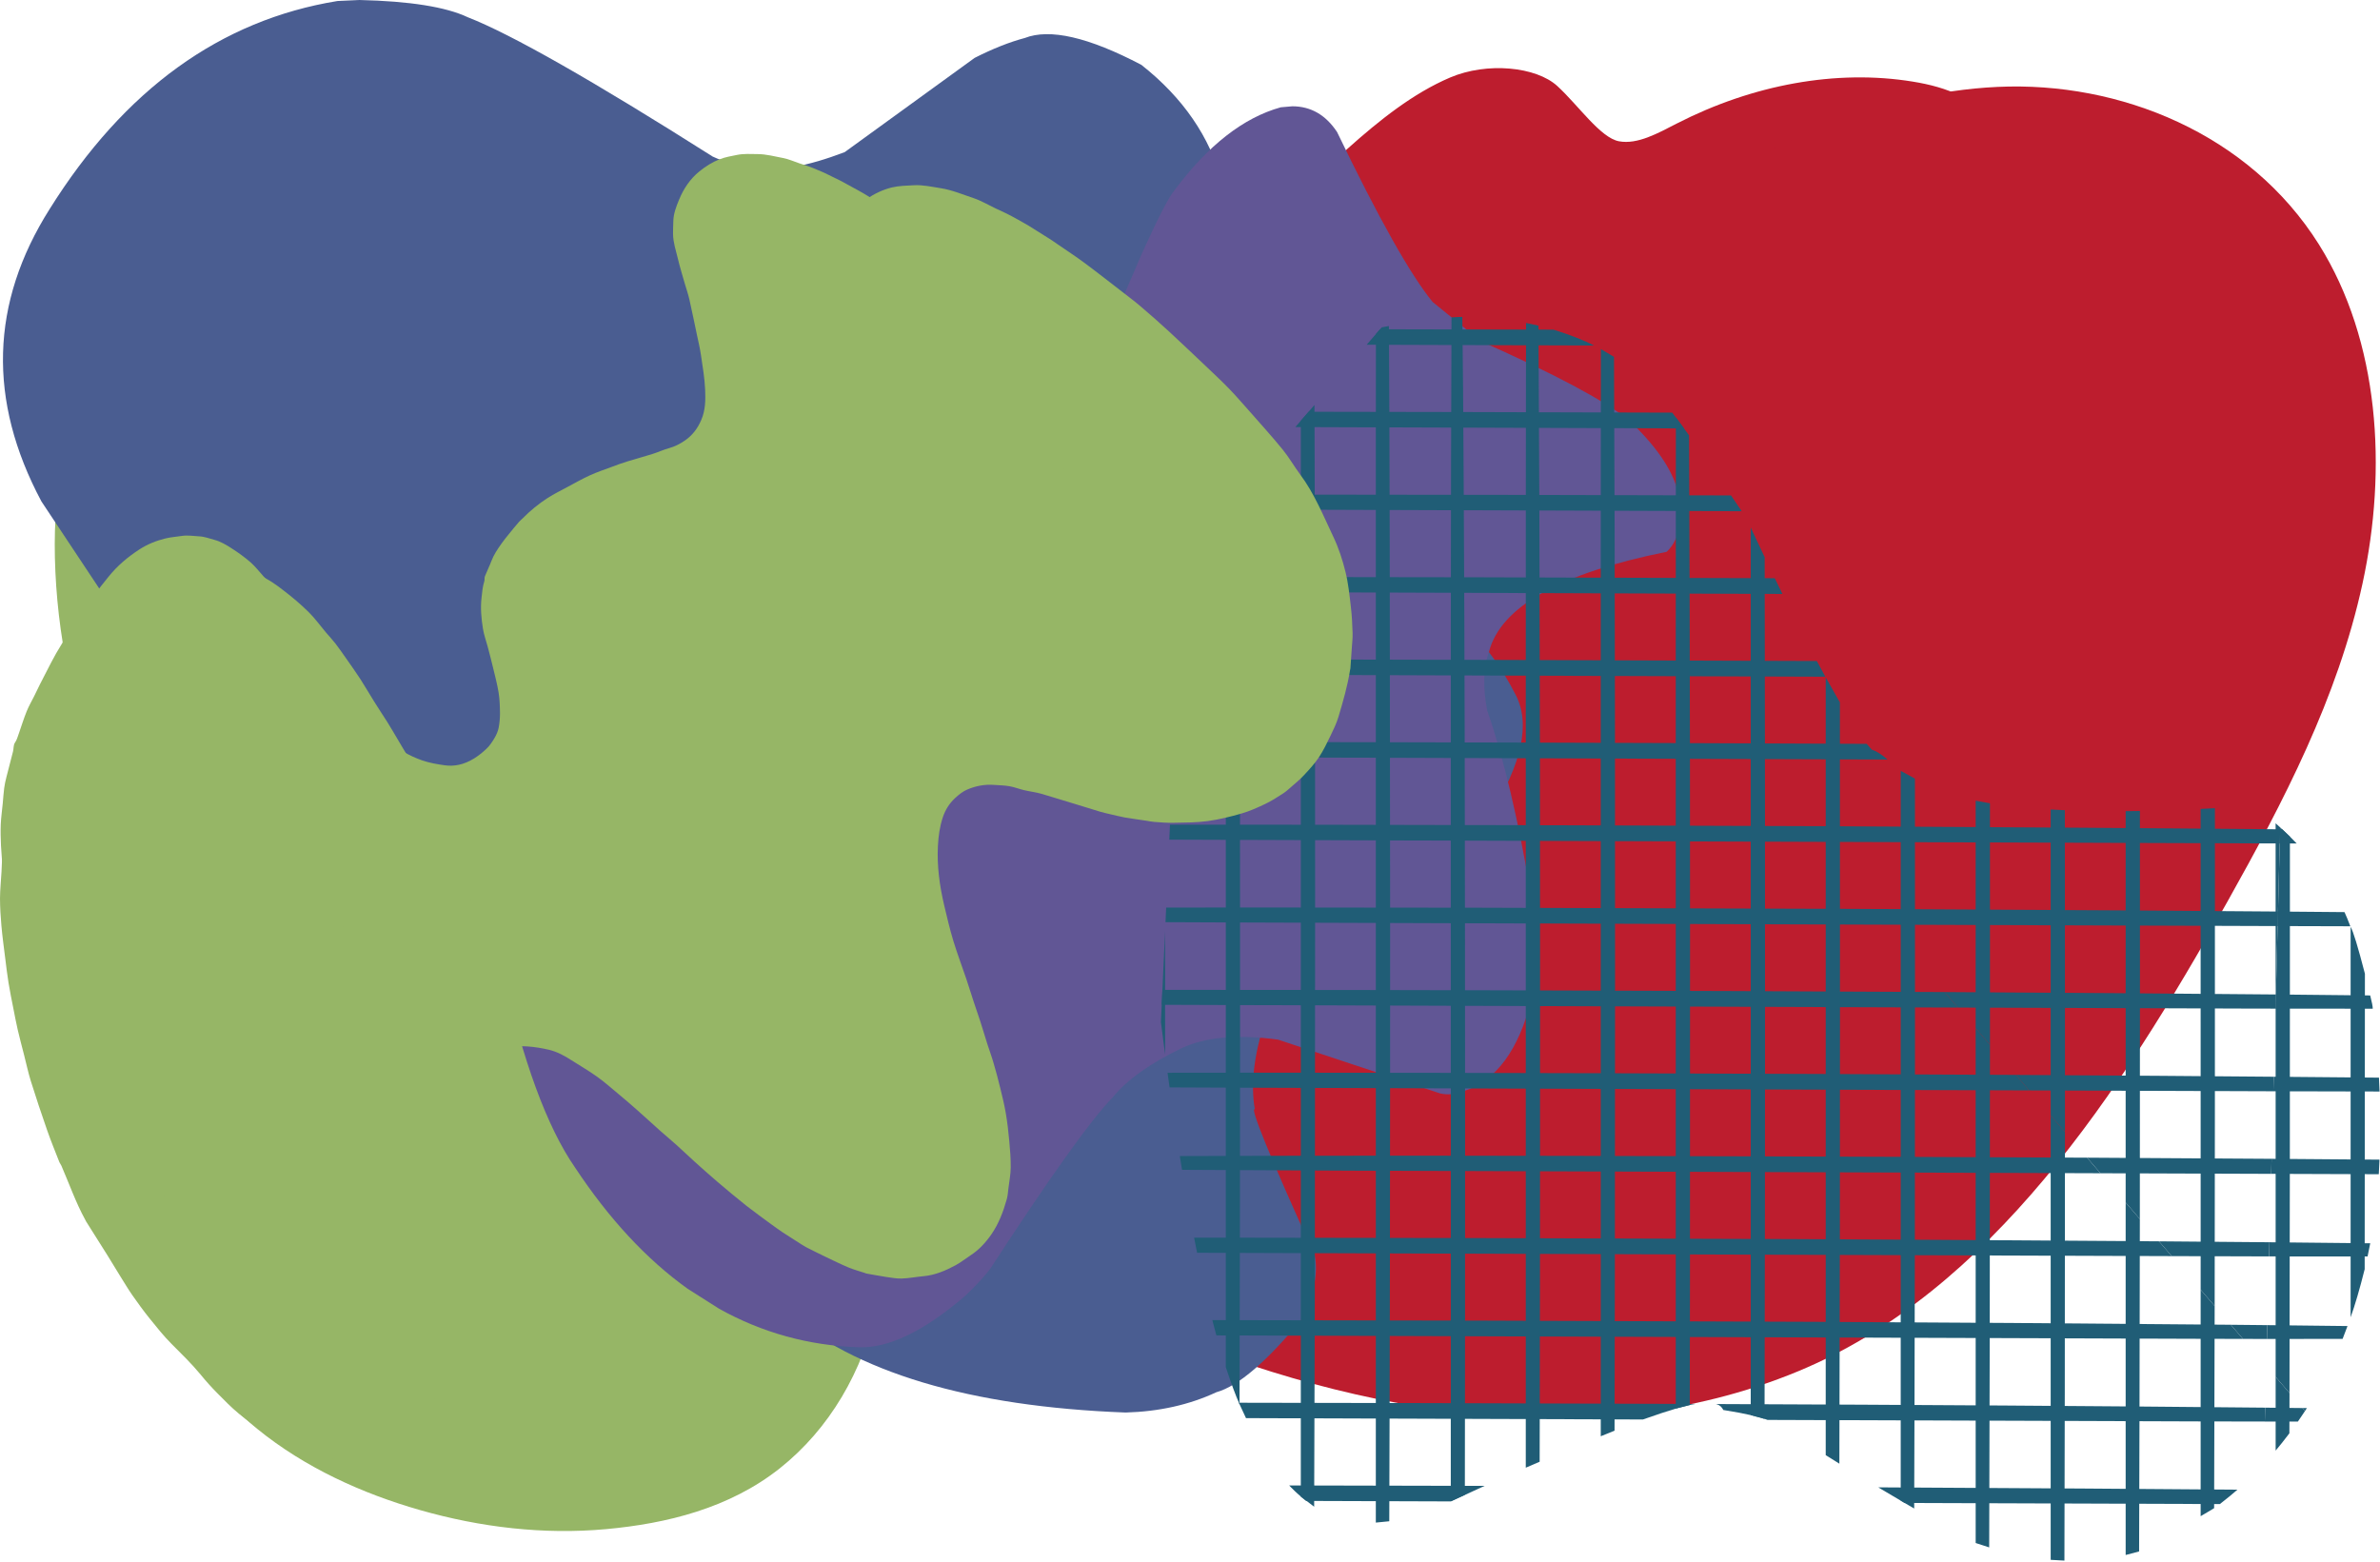
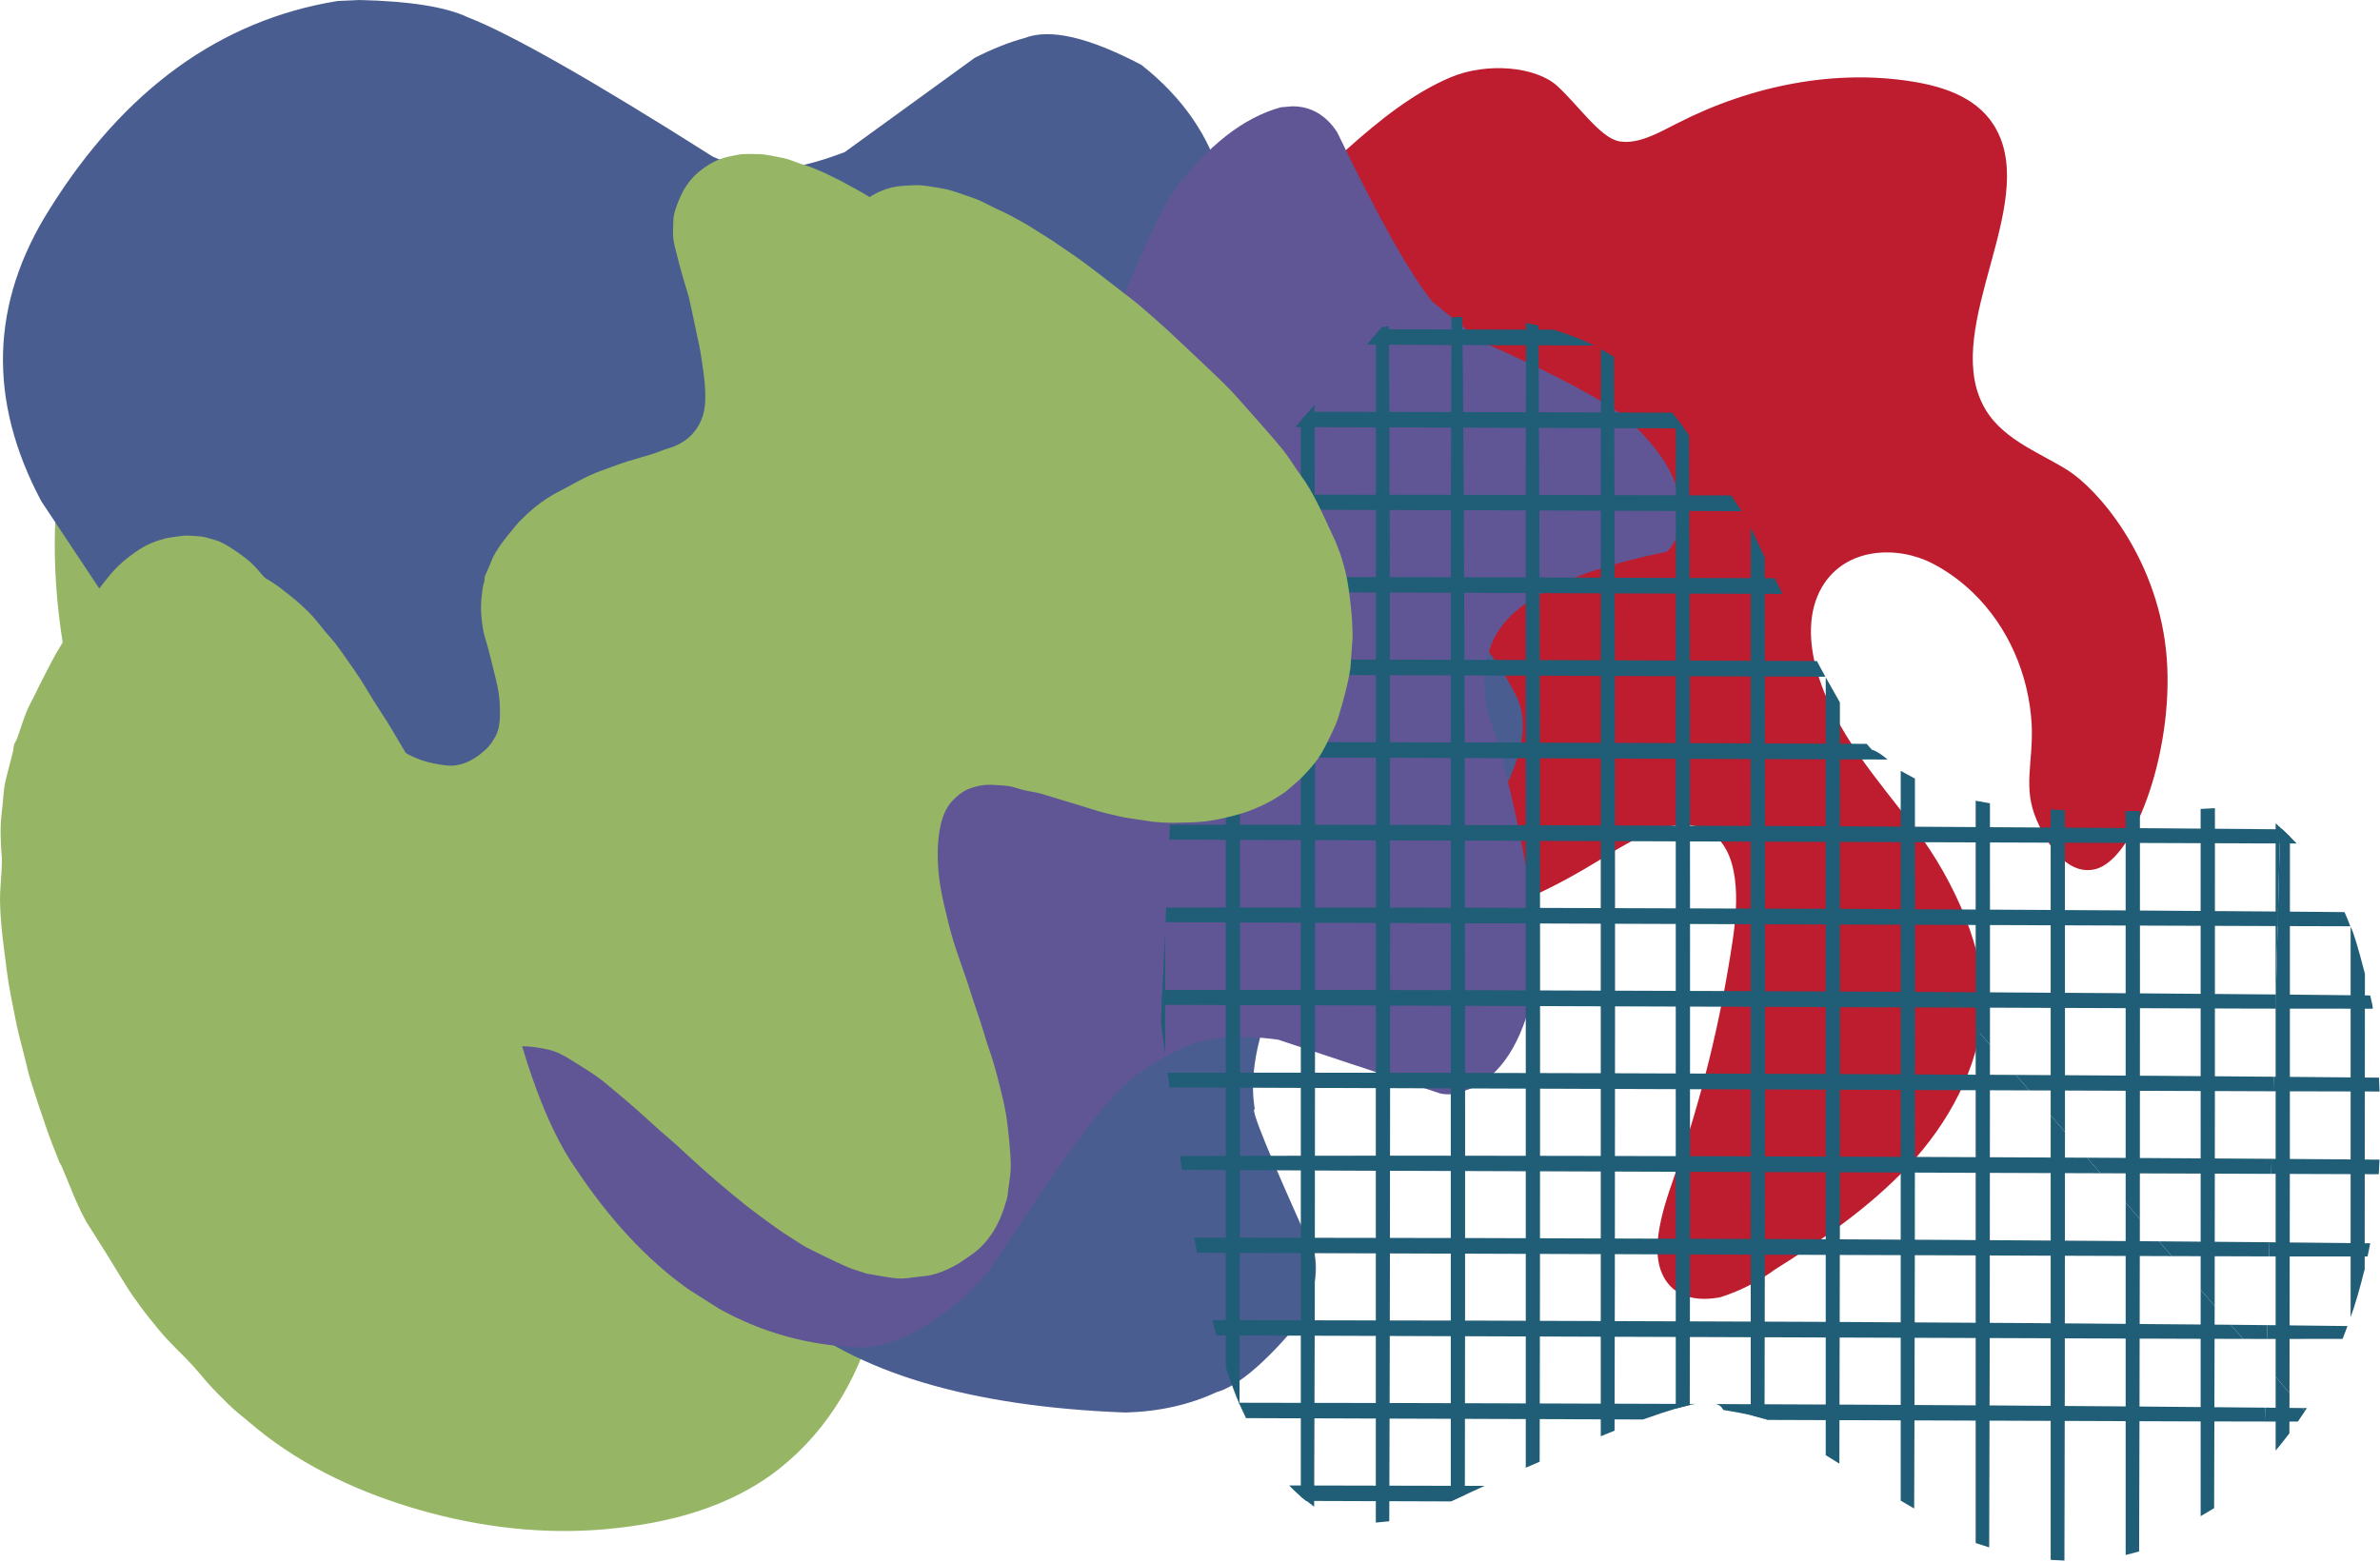
<svg xmlns="http://www.w3.org/2000/svg" width="100%" height="100%" viewBox="0 0 1993 1308" xml:space="preserve" style="fill-rule:evenodd;clip-rule:evenodd;stroke-linejoin:round;stroke-miterlimit:2;">
  <g>
    <clipPath id="_clip1">
      <path d="M2029.59,442.188l-561.635,704.151l-657.502,-636.548l561.621,-704.135l657.516,636.532Z" />
    </clipPath>
    <g clip-path="url(#_clip1)">
      <g>
        <clipPath id="_clip2">
          <path d="M2029.59,442.188l-561.635,704.151l-657.502,-636.548l561.621,-704.135l657.516,636.532Z" />
        </clipPath>
        <g clip-path="url(#_clip2)">
          <path d="M1754.68,727.909c33.967,-8.411 67.75,-105.228 59.053,-184.036c-8.698,-78.823 -57.297,-134.316 -82.241,-150.031c-24.959,-15.699 -57.807,-26.857 -71.773,-56.336c-31.489,-65.199 45.639,-165.106 12.479,-228.199c-13.797,-26.498 -42.495,-36.439 -70.428,-40.949c-64.081,-10.44 -134.07,2.544 -197.471,35.019c-15.837,8.131 -32.962,17.837 -48.543,14.95c-15.596,-2.887 -33.953,-30.056 -51.688,-46.286c-17.734,-16.229 -58.769,-20.302 -89.748,-7.116c-30.964,13.203 -59.124,35.69 -85.839,59.566c-26.714,23.877 -42.636,38.499 -49.676,65.481c-7.039,26.982 6.431,63.499 27.962,82.444c21.516,18.945 48.401,29.026 71.546,44.866c23.16,15.855 44.959,39.778 45.979,72.674c1.02,32.897 -33.684,82.819 -61.518,118.774c-27.819,35.955 -45.624,64.7 -56.602,101.935c-10.964,37.25 -11.7,78.777 5.028,109.051c16.743,30.29 64.379,53.886 107.186,49.329c42.806,-4.541 83.728,-25.936 123.573,-50.25c28.868,-18.039 63.53,-37.983 89.38,-22.347c25.865,15.653 24.69,57.694 19.449,92.042c-10.001,67.103 -26.319,133.302 -48.727,196.785c-10.893,30.758 -22.763,68.071 -5.156,89.794c10.255,12.765 27.593,14.529 43.726,11.376c16.191,-5.103 31.673,-12.968 45.753,-23.221c39.364,-24.797 78.615,-51.56 111.902,-86.891c33.301,-35.347 58.67,-82.101 62.198,-130.322c3.527,-48.205 -24.534,-109.16 -56.008,-150.873c-31.46,-41.73 -68.699,-81.555 -83.643,-135.441c-5.808,-21.566 -7.324,-47.44 5.056,-68.305c19.817,-33.38 63.289,-34.472 92.27,-19.538c12.323,6.383 23.825,14.685 34.081,24.61c29.037,28.105 46.701,67.853 49.095,110.346c1.445,32.382 -7.805,52.513 4.235,80.135c12.054,27.621 28.996,45.895 49.11,40.964Z" style="fill:#bd1d2e;fill-rule:nonzero;" />
        </g>
      </g>
    </g>
  </g>
  <g>
    <clipPath id="_clip3">
      <path d="M951.85,229.359l-262.885,1134.34l-815.511,-238.315l262.885,-1134.34l815.511,238.314Z" />
    </clipPath>
    <g clip-path="url(#_clip3)">
      <g>
        <clipPath id="_clip4">
          <path d="M951.85,229.359l-262.885,1134.34l-815.511,-238.315l262.885,-1134.34l815.511,238.314Z" />
        </clipPath>
        <g clip-path="url(#_clip4)">
          <path d="M351.559,1264.67c50.725,14.522 103.659,20.789 155.898,16.017c50.739,-4.613 103.432,-17.496 145.643,-51.025c41.248,-32.782 69.705,-80.976 81.448,-136.137c2.592,-12.215 4.334,-24.701 5.836,-37.235c1.189,-2.895 1.954,-6.044 2.195,-9.368c0.68,-9.226 1.842,-18.403 3.244,-27.517c1.572,-9.384 3.329,-18.769 5.028,-28.169c25.738,-44.106 46.149,-94.177 43.685,-147.366c-2.678,-57.881 -33.132,-108.333 -73.686,-142.34c-31.899,-26.737 -70.526,-40.973 -102.61,-67.392c-2.889,-2.386 -5.694,-4.899 -8.428,-7.491c0.014,-0.048 -3.144,-3.293 -3.98,-4.231c-1.884,-2.1 -3.669,-4.311 -5.411,-6.538c-2.918,-3.769 -5.567,-7.793 -8.046,-11.929c-0.495,-0.954 -0.991,-1.924 -1.473,-2.879c-1.402,-2.863 -2.677,-5.789 -3.881,-8.764c-1.062,-2.624 -2.011,-5.296 -2.918,-8c-0.212,-0.652 -0.425,-1.32 -0.637,-1.988c-0.142,-0.509 -0.284,-1.003 -0.369,-1.352c-1.544,-5.997 -2.663,-12.184 -3.81,-18.276c-2.252,-11.882 -3.98,-23.89 -5.439,-35.915c-1.473,-12.184 -2.592,-24.431 -3.513,-36.678c-0.085,-1.05 -0.156,-2.1 -0.227,-3.15c-0.014,-0.079 -0.014,-0.159 -0.028,-0.27c-0.184,-2.959 -0.368,-5.933 -0.538,-8.907c-0.383,-6.458 -0.709,-12.932 -1.02,-19.389c-1.204,-24.94 -2.04,-49.88 -3.4,-74.805c-2.748,-50.341 -7.465,-101.462 -22.338,-149.338c-16.572,-53.379 -45.412,-104.134 -89.181,-133.925c-42.523,-28.965 -94.012,-29.378 -141.025,-16.685c-45.852,12.39 -89.182,38.921 -126.761,70.446c-43.755,36.71 -80.06,82.98 -105.33,137.409c-24.916,53.665 -35.936,115.347 -34.519,175.63c0.765,32.05 4.462,63.845 10.963,95.052c6.587,31.605 16.332,62.207 26.871,92.396c8.881,25.417 18.513,50.5 27.324,75.95c0.071,0.19 0.127,0.381 0.198,0.572c0.255,0.748 0.751,2.227 0.992,2.974c0.991,2.975 1.94,5.949 2.889,8.924c2.04,6.41 3.966,12.851 5.808,19.341c3.513,12.343 6.53,24.86 8.995,37.537c0.594,3.038 1.119,6.092 1.643,9.162c0.212,1.288 0.807,5.392 1.034,6.903c0.665,5.615 1.19,11.229 1.586,16.876c0.864,12.263 0.907,24.574 0.312,36.853c-0.057,0.048 -0.538,6.553 -0.708,8.239c-0.355,3.484 -0.808,6.967 -1.275,10.434c-1.006,7.46 -2.408,14.84 -3.796,22.221c-2.224,11.849 -3.981,23.81 -5.256,35.835c-5.028,47.256 -2.252,95.625 13.259,140.256c15.51,44.615 44.18,82.073 78.473,109.972c40.228,32.734 88.374,54.365 136.279,68.06Z" style="fill:#96b666;fill-rule:nonzero;" />
        </g>
      </g>
    </g>
  </g>
  <g>
    <clipPath id="_clip5">
      <path d="M1293.32,-246.685l-602.107,1207.38l829.095,501.843l602.101,-1207.39l-829.089,-501.829Z" />
    </clipPath>
    <g clip-path="url(#_clip5)">
      <g>
        <clipPath id="_clip6">
-           <path d="M1293.32,-246.685l-602.107,1207.38l829.095,501.843l602.101,-1207.39l-829.089,-501.829Z" />
-         </clipPath>
+           </clipPath>
        <g clip-path="url(#_clip6)">
          <path d="M1035.2,479.91c111.408,-106.658 223.555,-213.821 350.157,-297.385c87.867,-58.005 185.015,-104.975 287.352,-109.748c102.324,-4.765 210.718,39.042 269.072,131.83c50.894,81.066 57.413,188.275 36.561,284.187c-20.813,95.822 -66.279,182.783 -113.258,266.612c-90.269,161.239 -198.3,326.238 -359.257,393.023c-179.453,74.428 -385.508,32.342 -558.571,-43.672c-45.44,-19.958 -90.968,-45.718 -120.588,-88.647c-37.69,-54.575 -43.625,-129.943 -27.997,-196.277c33.257,-141.316 140.471,-248.003 236.529,-339.923Z" style="fill:#bd1d2e;fill-rule:nonzero;" />
        </g>
      </g>
    </g>
  </g>
  <path d="M301.024,0l-18.414,0.843c-97.992,15.964 -178.349,74.032 -241.043,174.235c-49.704,78.683 -51.999,160.3 -6.884,244.866l61.631,92.806c7.493,10.377 20.922,24.188 40.313,41.432l241.369,147.597c30.312,20.865 56.546,43.851 78.728,68.961c12.507,13.655 26.021,32.412 40.525,56.273l119.282,228.028c0.864,3.214 13.853,17.15 38.996,41.838c60.484,52.497 156.167,81.211 287.064,86.142c27.99,-0.78 53.316,-6.445 75.98,-16.994c18.485,-5.166 42.65,-25.952 72.496,-62.391c9.448,-20.443 12.748,-37.796 9.887,-52.075c-37.905,-83.677 -54.62,-124.548 -50.158,-122.597c-3.527,-20.084 -0.906,-44.117 7.862,-72.113c10.524,-28.636 27.904,-54.807 52.154,-78.496c9.817,-8.349 50.512,-35.143 122.073,-80.352c6.7,-6.04 11.629,-11.221 14.788,-15.559c27.012,-43.196 34.137,-76.826 21.346,-100.874c-11.062,-21.551 -24.448,-40.278 -40.157,-56.18c-13.074,-10.534 -65.257,-40.387 -156.535,-89.56c-22.735,-16.432 -38.557,-31.71 -47.438,-45.833c-13.004,-23.533 -19.718,-41.698 -20.143,-54.479c18.599,-85.237 24.817,-146.13 18.67,-182.678c-10.227,-38.186 -32.778,-71.02 -67.637,-98.517c-44.152,-23.19 -76.689,-30.696 -97.624,-22.503c-12.805,3.402 -26.8,8.957 -41.985,16.651l-108.814,78.932c-31.418,11.985 -55.824,16.292 -73.246,12.922c-14.76,-1.358 -27.197,-4.417 -37.296,-9.192c-100.429,-63.655 -168.802,-102.544 -205.121,-116.698c-18.329,-8.661 -48.543,-13.467 -90.669,-14.435" style="fill:#4a5d91;fill-rule:nonzero;" />
  <path d="M1082.13,89.025l-9.589,0.827c-31.248,8.646 -60.909,31.804 -88.984,69.476c-4.575,5.275 -13.57,22.659 -26.969,52.138l-76.009,176.514c-14.434,24.875 -36.403,50.483 -65.923,76.857c-32.607,28.714 -69.053,49.485 -109.338,62.344c-21.8,6.242 -67.113,12.188 -135.954,17.821c-12.734,2.809 -21.332,5.634 -25.794,8.474l-71.844,54.76c-13.159,13.748 -24.307,34.238 -33.443,61.485c-10.51,26.452 -16.361,73.955 -17.579,142.51c17.055,76.467 37.31,131.632 60.753,165.48c14.264,21.567 29.265,40.84 44.988,57.772c15.737,16.947 32.21,31.585 49.421,43.898l26.375,16.745c35.893,20.006 74.719,30.743 116.505,32.225c25.129,1.03 55.002,-13.358 89.607,-43.133c8.909,-8.537 15.85,-16.043 20.822,-22.535c49.931,-76.794 84.167,-124.719 102.709,-143.789c11.998,-14.638 31.276,-28.371 57.863,-41.167c19.959,-9.254 46.787,-11.579 80.513,-7.007l135.671,45.037c3.088,0.687 6.176,0.906 9.249,0.656c29.067,-4.619 49.96,-25.874 62.666,-63.764c6.884,-21.52 8.484,-54.853 4.787,-100.016c-11.232,-66.37 -23.641,-118.82 -37.225,-157.334c-3.768,-19.616 -3.3,-36.08 1.417,-49.392c9.929,-37.859 59.534,-65.777 148.829,-83.77c10.893,-10.19 13.967,-27.185 9.222,-51.014c-4.831,-18.399 -18.571,-38.234 -41.206,-59.473c-20.765,-16.526 -61.886,-38.436 -123.375,-65.715l-40.611,-33.021c-18.528,-22.581 -45.2,-70.037 -80.031,-142.338c-9.533,-14.388 -22.041,-21.566 -37.523,-21.551" style="fill:#615695;fill-rule:nonzero;" />
  <path d="M1038.12,414.566l-1.36,2.216l-10.269,17.697l-0,710.565c4.632,13.92 8.456,24.251 11.487,30.992c0.326,-114.887 0.468,-215.121 0.468,-300.702c-0,-121.442 -0.028,-235.861 -0.099,-343.243c-0.071,-50.031 -0.156,-89.216 -0.227,-117.525Z" style="fill:#205d76;fill-rule:nonzero;" />
  <path d="M975.644,779.829l-3.484,76.201c1.416,11.267 2.578,20.334 3.498,27.216c0,-37.937 0,-72.425 -0.014,-103.417Z" style="fill:#205d76;fill-rule:nonzero;" />
  <path d="M1100.72,339.192l-11.402,13.186l-0.029,901.015l11.176,8.505c0.17,-43.337 0.355,-101.561 0.539,-174.657c0.156,-132.943 0.24,-239.513 0.269,-319.71c-0,-98.923 -0.029,-172.565 -0.085,-220.942c-0.156,-108.708 -0.312,-177.84 -0.468,-207.397Z" style="fill:#205d76;fill-rule:nonzero;" />
  <path d="M1163.07,273.056l-6.02,1.092l-4.859,5.603c-0.056,37.312 -0.085,66.448 -0.085,87.406l0,908.037l11.261,-1.108c0.27,-75.578 0.439,-148.97 0.539,-220.163c0.141,-98.907 0.198,-196.644 0.17,-293.242c-0.114,-242.713 -0.439,-405.259 -1.006,-487.625Z" style="fill:#205d76;fill-rule:nonzero;" />
  <path d="M1224.55,265.409l-2.79,0.062l-6.275,0.328c-0.34,83.24 -0.524,170.506 -0.567,261.782c-0.028,34.582 -0.028,67.666 -0.028,99.236l-0.014,630.618l11.785,-5.447c0.326,-197.362 0.283,-409.94 -0.142,-637.703c-0.113,-62.312 -0.396,-132.521 -0.836,-210.642c-0.297,-57.834 -0.68,-103.917 -1.133,-138.234Z" style="fill:#205d76;fill-rule:nonzero;" />
  <path d="M1277.91,270.481l-0.028,10.97c-0.057,30.384 -0.114,69.773 -0.156,118.165l-0.043,145.927l0,683.677l11.616,-4.994l0.07,-31.726c0.17,-79.323 0.255,-155.477 0.255,-228.464c0.057,-94.148 0.029,-204.994 -0.085,-332.522c-0.226,-150.187 -0.637,-269.788 -1.218,-358.786l-10.411,-2.247Z" style="fill:#205d76;fill-rule:nonzero;" />
  <path d="M1340.57,292.391l-0.014,7.74c-0.057,17.478 -0.085,78.277 -0.099,182.382l0.014,720.38l11.544,-4.666c0.071,-26.576 0.156,-69.397 0.255,-128.448c0.369,-345.241 0.128,-602.216 -0.708,-770.912l-10.992,-6.476Z" style="fill:#205d76;fill-rule:nonzero;" />
  <path d="M1403.37,349.585l-0.014,5.821c-0.029,5.571 -0.057,64.482 -0.085,176.763l-0,647.582l11.714,-2.966l0.17,-100.889c0.099,-239.685 0.099,-386.72 -0.014,-441.089c-0.099,-90.902 -0.354,-180.993 -0.751,-270.225l-11.02,-14.997Z" style="fill:#205d76;fill-rule:nonzero;" />
  <path d="M1466.06,441.814l-0.014,40.699l0.014,702.684l11.559,3.183c0.283,-136.36 0.425,-239.482 0.411,-309.363c0.042,-142.072 -0.057,-279.526 -0.312,-412.375l-11.658,-24.828Z" style="fill:#205d76;fill-rule:nonzero;" />
-   <path d="M1528.85,567.297l-0,651.436l11.431,7.116c0.397,-137.047 0.567,-260.253 0.51,-369.616c0.014,-64.139 -0.014,-153.449 -0.071,-267.946l-11.87,-20.99Z" style="fill:#205d76;fill-rule:nonzero;" />
+   <path d="M1528.85,567.297l-0,651.436l11.431,7.116c0.397,-137.047 0.567,-260.253 0.51,-369.616c0.014,-64.139 -0.014,-153.449 -0.071,-267.946Z" style="fill:#205d76;fill-rule:nonzero;" />
  <path d="M1591.66,645.621l-0.014,611.205l11.275,6.586c0.212,-51.296 0.382,-122.082 0.538,-212.36c0.085,-76.295 0.127,-139.732 0.127,-190.34c0,-61.189 -0.014,-130.743 -0.042,-208.646l-11.884,-6.445Z" style="fill:#205d76;fill-rule:nonzero;" />
  <path d="M1654.42,670.606l-0,190.512l11.969,13.904l0.014,-92.931l-0.028,-109.316l-11.955,-2.169Z" style="fill:#205d76;fill-rule:nonzero;" />
  <path d="M1654.42,861.118l-0,431.179l11.318,3.668c0.41,-101.202 0.623,-241.511 0.651,-420.943l-11.969,-13.904Z" style="fill:#205d76;fill-rule:nonzero;" />
  <path d="M1780.02,1007.14l0,295.194l11.261,-2.981c0.213,-52.06 0.411,-144.85 0.624,-278.386l-11.885,-13.827Z" style="fill:#205d76;fill-rule:nonzero;" />
  <path d="M1791.95,679.204l-4.023,0.063l-2.663,0.031l-5.255,0.047l0.014,327.793l11.871,13.827c0.113,-151.53 0.127,-265.45 0.056,-341.761Z" style="fill:#205d76;fill-rule:nonzero;" />
  <path d="M1854.76,676.863l-6.686,0.359l-5.283,0.266l0.028,402.668l11.728,13.655c0.185,-84.254 0.255,-223.237 0.213,-416.948Z" style="fill:#205d76;fill-rule:nonzero;" />
  <path d="M1842.81,1080.16l0,189.685l11.289,-6.71c0.213,-61.299 0.355,-117.744 0.454,-169.32l-11.743,-13.655Z" style="fill:#205d76;fill-rule:nonzero;" />
  <path d="M1717.23,934.136l-0,372.253l11.502,0.64c0.255,-68.742 0.41,-188.405 0.453,-358.989l-11.955,-13.904Z" style="fill:#205d76;fill-rule:nonzero;" />
  <path d="M1717.22,677.956l-0,24.657l0.014,231.523l11.955,13.889l0.014,-63.999c0.014,-53.62 -0.028,-122.113 -0.099,-205.477l-11.884,-0.593Z" style="fill:#205d76;fill-rule:nonzero;" />
  <path d="M1905.61,1153.17l-0,61.736c3.073,-3.605 6.912,-8.427 11.516,-14.482l0.099,-33.739l-11.615,-13.515Z" style="fill:#205d76;fill-rule:nonzero;" />
  <path d="M1909.39,692.953l-3.782,146.801l-0,313.42l11.601,13.499c0.283,-99.953 0.396,-255.29 0.354,-465.996l-8.173,-7.724Z" style="fill:#205d76;fill-rule:nonzero;" />
  <path d="M1905.59,689.535l0,15.84l0.015,134.379l3.796,-146.801l-3.811,-3.418Z" style="fill:#205d76;fill-rule:nonzero;" />
  <path d="M1688.09,900.256l11.176,12.984l204.412,0.718l0.326,-12.173c-54.492,-0.499 -126.463,-1.014 -215.914,-1.529Z" style="fill:#205d76;fill-rule:nonzero;" />
  <path d="M1903.99,901.785l-0.312,12.173c27.678,0.093 57.339,0.171 88.969,0.203l-0.524,-11.611c-26.445,-0.234 -55.823,-0.499 -88.133,-0.765Z" style="fill:#205d76;fill-rule:nonzero;" />
  <path d="M1068.57,898.383l-25.185,0.016c-17.706,0 -39.605,0.031 -65.682,0.078l1.7,12.235l59.322,0.25l660.548,2.278l-11.176,-12.984c-106.35,-0.593 -220.957,-1.061 -343.794,-1.404c-98.786,-0.297 -190.687,-0.453 -275.733,-0.469Z" style="fill:#205d76;fill-rule:nonzero;" />
  <path d="M1907.58,763.427l-0.312,12.172c17.394,0.063 37.692,0.125 60.894,0.172c-1.898,-4.978 -3.527,-8.926 -4.886,-11.86c-13.216,-0.125 -31.786,-0.297 -55.696,-0.484Z" style="fill:#205d76;fill-rule:nonzero;" />
  <path d="M1047.08,760.041l-7.479,-0c-20.085,-0 -41.092,0.031 -63.047,0.078l-0.567,12.219c27.536,0.14 48.585,0.218 63.133,0.265l868.147,2.996l0.312,-12.172c-34.534,-0.312 -77.241,-0.624 -128.121,-0.936c-33.557,-0.25 -109.919,-0.671 -229.102,-1.28c-54.01,-0.234 -158.433,-0.562 -313.241,-0.983c-60.498,-0.125 -123.843,-0.187 -190.035,-0.187Z" style="fill:#205d76;fill-rule:nonzero;" />
  <path d="M1968.4,776.27l0,326.998c3.669,-10.206 7.593,-23.627 11.771,-40.293c0.114,-59.223 0.17,-141.714 0.199,-247.472c-5.836,-22.566 -9.831,-35.643 -11.97,-39.233Z" style="fill:#205d76;fill-rule:nonzero;" />
  <path d="M1015.21,1105.62l1.884,7.21l1.516,5.603l817.352,2.824l42.268,0.094l-10.17,-11.845c-128.348,-1.17 -244.527,-1.982 -348.526,-2.45c-196.692,-0.843 -364.8,-1.311 -504.324,-1.436Z" style="fill:#205d76;fill-rule:nonzero;" />
  <path d="M1868.06,1109.51l10.17,11.845l20.1,0.031l0.297,-11.564l-30.567,-0.312Z" style="fill:#205d76;fill-rule:nonzero;" />
  <path d="M1898.62,1109.82l-0.297,11.564c22.395,0.016 43.514,-0 63.359,-0.031l4.108,-10.768c-19.193,-0.234 -41.588,-0.499 -67.17,-0.765Z" style="fill:#205d76;fill-rule:nonzero;" />
  <path d="M1025.89,1036.56l-25.95,-0l2.507,12.656l816.162,2.809l-10.652,-12.391c-141.832,-1.015 -244.243,-1.639 -307.234,-1.888c-191.551,-0.734 -349.829,-1.124 -474.833,-1.186Z" style="fill:#205d76;fill-rule:nonzero;" />
  <path d="M1807.95,1039.63l10.652,12.391c20.964,0.109 48.132,0.187 81.505,0.249l0.311,-11.86c-30.44,-0.281 -61.262,-0.546 -92.468,-0.78Z" style="fill:#205d76;fill-rule:nonzero;" />
  <path d="M1900.41,1040.41l-0.297,11.86c28.159,0.063 55.653,0.063 82.481,0.047l2.224,-11.049c-17.238,-0.203 -45.37,-0.499 -84.408,-0.858Z" style="fill:#205d76;fill-rule:nonzero;" />
  <path d="M1181.29,967.89l-3.513,0c-92.765,0.047 -156.025,0.156 -189.809,0.328l1.87,11.533c65.725,0.374 113.375,0.608 142.952,0.717l626.141,2.154l-11.233,-13.046c-203.052,-0.999 -391.855,-1.561 -566.408,-1.686Z" style="fill:#205d76;fill-rule:nonzero;" />
  <path d="M1747.7,969.576l11.233,13.046l142.965,0.499l0.326,-12.593c-45.299,-0.344 -96.816,-0.656 -154.524,-0.952Z" style="fill:#205d76;fill-rule:nonzero;" />
  <path d="M1902.22,970.528l-0.326,12.593l90.089,0.312l0.609,-12.203c-37.806,-0.312 -67.935,-0.546 -90.372,-0.702Z" style="fill:#205d76;fill-rule:nonzero;" />
  <path d="M1008.68,829.048l-35.284,0l-0.567,12.5l666.766,2.31l-11.176,-12.999c-111.378,-0.625 -236.255,-1.108 -374.616,-1.467c-69.748,-0.203 -151.451,-0.313 -245.123,-0.344Z" style="fill:#205d76;fill-rule:nonzero;" />
  <path d="M1628.41,830.859l11.176,12.999l237.077,0.827l28.797,0.062l0.326,-11.86c-86.646,-0.796 -179.1,-1.482 -277.376,-2.028Z" style="fill:#205d76;fill-rule:nonzero;" />
  <path d="M1905.78,832.887l-0.312,11.86c26.021,0.063 53.161,0.094 81.462,0.063c0.028,-1.779 -0.694,-5.493 -2.139,-11.111c-34.732,-0.422 -61.079,-0.687 -79.011,-0.812Z" style="fill:#205d76;fill-rule:nonzero;" />
  <path d="M1018.41,690.674l-18.273,0.016l-20.411,-0l-0.567,12.531l897.908,3.106l31.984,0.078l0.311,-11.86c-91.745,-0.874 -219.611,-1.733 -383.597,-2.575c-93.474,-0.375 -178.802,-0.671 -256.001,-0.89c-129.509,-0.312 -213.293,-0.437 -251.354,-0.406Z" style="fill:#205d76;fill-rule:nonzero;" />
  <path d="M1909.36,694.545l-0.311,11.86l14.179,0.015c-1.7,-1.763 -3.442,-3.542 -5.227,-5.306c-0.878,-0.873 -1.785,-1.747 -2.691,-2.621l-4.151,-3.933l-1.799,-0.015Z" style="fill:#205d76;fill-rule:nonzero;" />
  <path d="M1021.34,621.48l-38.444,-0l-0.58,12.578l598.321,2.06c-5.042,-4.354 -9.462,-7.117 -13.244,-8.303l-4.235,-4.822c-213.563,-0.967 -394.164,-1.482 -541.818,-1.513Z" style="fill:#205d76;fill-rule:nonzero;" />
  <path d="M1057.56,552.254l-3.753,-0l-67.113,0.015l-1.204,12.625l543.064,1.873l-7.153,-13.156c-216.438,-0.827 -371.061,-1.264 -463.841,-1.357Z" style="fill:#205d76;fill-rule:nonzero;" />
  <path d="M1039.57,483.215l-4.009,-0l-31.644,0.016l-4.419,12.515l493.105,1.701l-6.431,-13.187c-181.168,-0.671 -330.04,-1.029 -446.602,-1.045Z" style="fill:#205d76;fill-rule:nonzero;" />
  <path d="M1095.82,344.857l-11.105,12.827l325.493,1.124l-9.872,-13.218c-130.416,-0.421 -231.935,-0.671 -304.516,-0.733Z" style="fill:#205d76;fill-rule:nonzero;" />
  <path d="M1108.3,414.27l-11.941,-0c-16.106,-0 -35.469,0.031 -58.09,0.062l-7.366,12.313l45.441,0.187l382.166,1.327l-8.966,-13.234c-133.362,-0.39 -247.119,-0.608 -341.244,-0.655Z" style="fill:#205d76;fill-rule:nonzero;" />
  <path d="M1928.03,1179.27l2.153,2.497l1.6,-2.466l-3.753,-0.031Z" style="fill:#205d76;fill-rule:nonzero;" />
  <path d="M1896.84,1178.94l-0.312,11.626l27.706,0.031c1.573,-2.247 3.556,-5.181 5.95,-8.832l-2.153,-2.497l-31.191,-0.328Z" style="fill:#205d76;fill-rule:nonzero;" />
  <path d="M1037.46,1174.82l0.652,1.53l5.283,11.36l332.392,1.14c21.955,-7.788 36.63,-12.126 44.024,-13.015c-174.199,-0.625 -301.64,-0.968 -382.351,-1.015Z" style="fill:#205d76;fill-rule:nonzero;" />
  <path d="M1436.72,1175.91l0.935,0.202c2.408,0.687 4.221,2.279 5.425,4.776c17.989,2.887 30.313,5.665 36.998,8.317l359.362,1.249l57.084,0.109l0.312,-11.626c-138.419,-1.373 -291.781,-2.388 -460.116,-3.027Z" style="fill:#205d76;fill-rule:nonzero;" />
  <path d="M1079.53,1244.09l1.53,1.561c4.065,4.151 8.3,7.958 12.705,11.407l121.039,0.406l28.4,-13.015c-90.102,-0.25 -144.665,-0.375 -163.674,-0.359Z" style="fill:#205d76;fill-rule:nonzero;" />
-   <path d="M1572.85,1245.68l2.465,1.482l19.66,11.611l263.919,0.905c6.105,-4.744 11.006,-8.755 14.717,-12.063c-71.943,-0.609 -172.187,-1.249 -300.761,-1.935Z" style="fill:#205d76;fill-rule:nonzero;" />
  <path d="M1155.65,275.755l-11.219,12.969l190.347,0.655c-8.06,-4.291 -19.364,-8.723 -33.897,-13.296c-36.375,-0.093 -84.776,-0.203 -145.231,-0.328Z" style="fill:#205d76;fill-rule:nonzero;" />
  <g>
    <clipPath id="_clip7">
      <path d="M-106.959,1096.4l311.641,-1135.16l1001.74,333.817l-311.654,1135.14l-1001.72,-333.801Z" />
    </clipPath>
    <g clip-path="url(#_clip7)">
      <g>
        <clipPath id="_clip8">
          <path d="M-106.959,1096.4l311.641,-1135.16l1001.74,333.817l-311.654,1135.14l-1001.72,-333.801Z" />
        </clipPath>
        <g clip-path="url(#_clip8)">
          <path d="M15.553,658.106c2.535,-7.694 4.646,-15.2 7.451,-22.41c2.039,-5.243 4.972,-10.128 7.479,-15.153c1.969,-3.964 3.782,-7.99 5.793,-11.876c2.068,-4.073 4.193,-8.114 6.303,-12.172c3.23,-6.148 6.29,-12.359 9.831,-18.352c4.292,-7.225 8.938,-14.279 13.471,-21.301c3.399,-5.244 6.7,-10.596 10.212,-15.684c9.038,-12.874 19.137,-24.688 29.392,-36.392c9.151,-10.487 20.044,-18.071 31.8,-24.11c8.811,-4.495 18.315,-6.804 27.905,-7.709c5.893,-0.578 11.884,-0.016 17.862,-0.032c6.162,-0.031 11.997,1.967 17.947,3.106c6.19,1.155 11.7,4.104 17.38,6.445c6.757,2.778 13.046,7.412 18.995,12c7.295,5.556 14.391,11.564 21.006,18.072c5.213,5.118 9.604,11.282 14.42,16.994c2.649,3.09 5.439,6.039 7.975,9.301c3.06,3.948 5.935,8.099 8.825,12.25c4.122,5.868 8.258,11.673 12.167,17.666c3.896,6.055 7.493,12.328 11.318,18.43c3.697,5.914 7.493,11.673 11.261,17.556c1.572,2.481 3.06,4.994 4.561,7.522c4.859,8.13 9.561,16.401 14.646,24.407c5.241,8.271 10.752,16.354 16.375,24.344c7.139,10.144 14.661,20.007 21.814,30.135c7.691,10.97 16.757,20.38 26.19,29.322c7.607,7.163 15.525,14.092 23.925,20.085c6.332,4.509 12.975,8.489 20.015,11.938c7.918,3.885 16.077,6.476 24.292,8.879c10.596,3.153 21.092,2.606 31.616,-2.356c4.689,-2.216 8.896,-5.041 12.848,-8.224c3.385,-2.653 6.133,-6.617 8.484,-10.456c1.884,-2.965 3.343,-6.585 3.967,-10.144c0.821,-5.134 1.104,-10.455 0.821,-15.683c-0.368,-7.491 -0.949,-15.044 -2.394,-22.3c-1.884,-9.488 -4.702,-18.836 -7.224,-28.137c-2.068,-7.584 -4.292,-15.169 -6.53,-22.753c-1.954,-6.648 -4.561,-13.124 -5.878,-19.944c-2.167,-11.08 -3.74,-22.347 -2.833,-33.832c0.439,-5.665 0.609,-11.268 2.238,-16.776c0.496,-1.592 -0.17,-3.652 0.425,-5.197c1.926,-5.103 4.462,-9.987 6.275,-15.106c2.337,-6.586 6.232,-11.938 10.241,-17.244c2.436,-3.293 5.156,-6.289 7.819,-9.317c3.357,-3.823 6.743,-7.584 10.241,-11.236c1.077,-1.139 2.493,-1.981 3.655,-3.011c8.003,-7.179 16.714,-13.062 26.049,-17.775c6.983,-3.464 14.292,-5.977 21.516,-8.786c7.734,-3.027 15.497,-6.305 23.372,-8.692c7.607,-2.294 15.383,-3.73 23.131,-5.446c5.284,-1.171 10.652,-2.388 16.021,-3.2c9.065,-1.404 18.173,-2.481 27.21,-3.963c5.935,-0.952 11.842,-2.825 17.834,-3.558c6.062,-0.781 11.714,-2.809 17.026,-5.806c7.337,-4.12 12.649,-10.362 16.219,-18.82c4.447,-10.378 3.838,-21.317 3.017,-31.882c-1.006,-12.718 -3.697,-25.281 -5.992,-37.828c-1.388,-7.631 -3.428,-15.075 -5.269,-22.596c-3.216,-13.062 -6.304,-26.14 -9.689,-39.186c-1.558,-5.992 -3.754,-11.735 -5.623,-17.634c-2.989,-9.395 -6.091,-18.773 -8.669,-28.293c-2.394,-8.754 -5.553,-17.291 -6.134,-26.545c-0.297,-4.525 -0.127,-9.02 -0.24,-13.561c-0.284,-8.037 2.478,-15.512 5.269,-22.409c4.363,-10.987 11.006,-20.49 20.723,-27.029c6.672,-4.479 13.74,-7.865 21.219,-9.676c6.062,-1.42 12.465,-1.498 18.712,-1.841c7.422,-0.328 14.717,1.326 22.082,2.481c9.633,1.514 18.571,5.337 27.679,8.38c6.175,2.06 12.011,5.556 17.975,8.396c3.187,1.514 6.402,2.918 9.575,4.495c3.286,1.623 6.459,3.386 9.703,5.181c2.776,1.513 5.581,3.105 8.329,4.728c2.493,1.483 4.958,3.09 7.366,4.619c3.484,2.201 6.912,4.323 10.397,6.523c2.563,1.623 5.099,3.387 7.634,5.15c7.295,5.041 14.732,9.847 21.843,15.153c10.567,7.818 20.963,16.043 31.403,24.079c5.269,4.105 10.666,8.115 15.737,12.469c8.003,6.835 15.907,13.78 23.641,20.912c10.808,9.987 21.488,20.193 32.183,30.321c6.147,5.837 12.309,11.595 18.244,17.743c5.482,5.681 10.68,11.705 15.964,17.635c9.646,10.97 19.448,21.785 28.74,33.161c5.269,6.445 9.49,13.905 14.448,20.584c11.87,15.793 19.406,34.41 27.905,52.341c4.433,9.301 7.748,19.397 10.227,29.525c2.394,9.598 3.357,19.632 4.533,29.588c0.821,7.117 1.204,14.342 1.402,21.583c0.156,4.151 -0.397,8.333 -0.652,12.484c-0.382,5.727 -0.779,11.455 -1.175,17.182c-0.043,0.39 -0.213,0.78 -0.27,1.217c-2.096,13.436 -5.864,26.311 -9.702,39.232c-1.644,5.525 -4.207,10.784 -6.672,15.887c-3.017,6.226 -6.048,12.578 -9.859,18.274c-3.612,5.384 -8.06,10.159 -12.408,14.825c-3.371,3.636 -7.168,6.726 -10.836,9.941c-2.182,1.935 -4.377,3.885 -6.757,5.43c-4.873,3.137 -9.774,6.321 -14.986,8.755c-6.459,3.059 -13.003,6.024 -19.746,7.943c-9.306,2.7 -18.754,5.01 -28.287,6.336c-9.505,1.264 -19.137,1.249 -28.769,1.42c-5.297,0.125 -10.553,-0.328 -15.822,-0.718c-2.153,-0.124 -4.264,-0.624 -6.417,-0.952c-6.19,-0.967 -12.422,-1.732 -18.626,-2.824c-4.278,-0.78 -8.457,-1.904 -12.692,-2.856c-2.606,-0.624 -5.298,-1.186 -7.904,-1.997c-16.261,-4.963 -32.48,-10.035 -48.713,-14.857c-4.872,-1.436 -9.986,-1.966 -14.986,-3.168c-4.051,-0.967 -7.989,-2.544 -12.054,-3.246c-4.278,-0.764 -8.655,-0.796 -12.933,-1.108c-7.649,-0.593 -15.128,0.812 -22.21,3.792c-3.867,1.592 -7.451,4.495 -10.624,7.475c-4.547,4.276 -7.861,9.426 -10.057,15.934c-2.578,7.865 -3.64,15.652 -4.079,23.907c-0.879,16.979 1.444,33.505 5.255,49.766c2.365,9.91 4.66,19.85 7.606,29.557c3.287,10.877 7.323,21.395 10.936,32.116c2.209,6.601 4.291,13.218 6.43,19.866c1.629,5.025 3.457,10.003 5.086,15.106c2.11,6.492 4.036,13.062 6.09,19.554c1.728,5.321 3.669,10.533 5.213,15.933c2.011,6.866 3.895,13.795 5.567,20.818c1.7,6.944 3.414,13.826 4.618,20.88c1.345,7.802 2.252,15.73 2.96,23.658c0.708,7.334 1.275,14.747 1.204,22.144c-0.057,5.789 -1.218,11.517 -1.912,17.275c-0.383,3.137 -0.567,6.398 -1.459,9.426c-2.904,10.362 -6.7,20.303 -12.706,29.042c-4.944,7.209 -10.695,13.311 -17.734,17.868c-4.122,2.731 -8.06,5.852 -12.366,8.193c-8.528,4.588 -17.366,8.349 -26.998,9.176c-6.049,0.53 -12.126,1.763 -18.202,1.951c-4.292,0.124 -8.669,-0.749 -13.004,-1.343c-5.439,-0.842 -10.836,-1.857 -16.247,-2.808c-0.637,-0.079 -1.246,-0.422 -1.898,-0.64c-4.504,-1.498 -9.136,-2.716 -13.527,-4.573c-6.516,-2.746 -12.918,-5.93 -19.293,-8.957c-5.382,-2.575 -10.736,-5.275 -16.034,-7.959c-1.034,-0.531 -2.04,-1.186 -3.046,-1.795c-5.481,-3.511 -11.034,-6.991 -16.502,-10.58c-3.286,-2.201 -6.487,-4.573 -9.745,-6.898c-6.884,-5.087 -13.896,-10.097 -20.666,-15.402c-8.202,-6.524 -16.276,-13.25 -24.279,-20.085c-6.473,-5.477 -12.819,-11.236 -19.179,-16.947c-4.958,-4.51 -9.845,-9.145 -14.859,-13.686c-4.462,-4.011 -9.037,-7.819 -13.556,-11.798c-6.501,-5.821 -12.918,-11.735 -19.434,-17.494c-5.099,-4.494 -10.255,-8.957 -15.454,-13.28c-6.076,-5.025 -12.011,-10.331 -18.329,-14.841c-6.969,-4.994 -14.335,-9.207 -21.516,-13.811c-5.822,-3.776 -11.913,-7.038 -18.499,-8.645c-6.049,-1.436 -12.225,-2.45 -18.372,-2.872c-11.233,-0.874 -22.154,1.873 -32.48,6.321c-6.629,2.855 -12.975,6.804 -18.542,12.187c-5.241,5.088 -10,10.597 -13.626,17.151c-2.72,4.947 -5.227,10.175 -6.998,15.574c-2.507,7.382 -4.533,14.966 -6.232,22.675c-1.134,5.025 -1.474,10.331 -2.068,15.527c-0.624,5.072 -1.247,10.144 -1.714,15.263c-0.34,4.057 -0.397,8.146 -0.383,12.187c-0.099,8.755 -0.326,17.541 -0.085,26.343c0.312,12.671 0.723,25.39 1.388,38.046c0.411,7.959 1.502,15.808 2.281,23.767c0.609,6.585 1.048,13.171 1.728,19.788c0.538,5.118 1.615,10.237 1.955,15.434c0.623,8.536 1.048,17.088 1.076,25.624c0.014,5.087 -1.246,10.143 -1.289,15.215c-0.071,7.6 -2.875,14.342 -4.901,21.286c-1.855,6.554 -5.368,12.282 -9.887,17.104c-3.853,4.119 -7.337,8.817 -11.757,12.031c-4.957,3.621 -10.524,6.461 -16.133,8.771c-7.536,3.152 -15.468,5.134 -23.627,5.54c-5.326,0.234 -10.695,0.608 -15.964,0.218c-5.439,-0.452 -10.893,-1.685 -16.275,-2.762c-4.816,-0.952 -9.732,-1.81 -14.279,-3.511c-5.991,-2.325 -11.714,-5.4 -17.422,-8.287c-4.462,-2.263 -9.108,-4.276 -13.301,-7.1c-7.833,-5.291 -15.624,-10.737 -23.004,-16.792c-6.317,-5.228 -12.167,-11.22 -18.003,-17.135c-4.901,-4.947 -9.618,-10.174 -14.037,-15.621c-7.635,-9.254 -16.092,-17.415 -24.435,-25.796c-6.53,-6.538 -12.422,-13.967 -18.329,-21.285c-5.071,-6.305 -9.845,-12.844 -14.505,-19.554c-3.47,-4.994 -6.572,-10.269 -9.83,-15.45c-3.711,-6.055 -7.423,-12.125 -11.148,-18.18c-1.884,-3.027 -3.839,-6.039 -5.722,-9.067c-3.995,-6.351 -7.947,-12.625 -11.941,-18.96c-0.241,-0.406 -0.454,-0.937 -0.694,-1.343c-7.933,-14.435 -13.372,-30.118 -19.973,-45.287c-0.425,-1.045 -1.246,-1.904 -1.671,-2.965c-3.499,-8.973 -7.168,-17.821 -10.326,-26.95c-4.746,-13.562 -9.307,-27.263 -13.627,-41.074c-2.224,-7.194 -3.782,-14.622 -5.666,-21.957c-1.799,-7.054 -3.711,-14.076 -5.326,-21.13c-1.36,-5.789 -2.408,-11.673 -3.584,-17.54c-1.388,-7.163 -2.918,-14.326 -4.065,-21.552c-1.091,-6.804 -1.926,-13.67 -2.762,-20.521c-1.133,-9.035 -2.38,-18.055 -3.187,-27.185c-0.68,-7.646 -1.176,-15.309 -1.19,-23.002c0.042,-7.475 0.85,-14.95 1.261,-22.441c0.269,-5.306 0.382,-10.674 0.892,-15.98c0.34,-3.792 1.062,-7.522 1.898,-11.22c1.941,-8.802 4.065,-17.603 6.02,-26.467c0.652,-2.965 0.128,-6.664 1.572,-8.911c2.196,-2.856 2.706,-6.008 3.91,-9.316m202.415,521.457c-1.501,-0.967 -3.003,-1.982 -4.618,-2.778c-0.311,-0.171 -1.572,0.781 -1.558,1.171c0.156,2.013 4.788,3.417 6.176,1.607m-61.206,-76.42c0.127,-0.671 0.467,-1.467 0.269,-2.06c-0.156,-0.499 -0.949,-0.827 -1.416,-1.248c-0.142,0.733 -0.34,1.451 -0.298,2.122c0.014,0.39 0.581,0.702 1.445,1.186m37.962,49.126c-0.411,-0.265 -0.808,-0.53 -1.204,-0.796c-0.043,0.375 -0.099,1.015 -0.043,1.03c0.425,0.141 0.907,0.11 1.247,-0.234Z" style="fill:#96b666;fill-rule:nonzero;" />
        </g>
      </g>
    </g>
  </g>
  <g>
    <clipPath id="_clip9">
      <path d="M-93.709,973.655l279.093,-929.818l771.574,143.59l-279.093,929.817l-771.574,-143.589Z" />
    </clipPath>
    <g clip-path="url(#_clip9)">
      <g>
        <clipPath id="_clip10">
          <path d="M-93.709,973.655l279.093,-929.818l771.574,143.59l-279.093,929.817l-771.574,-143.589Z" />
        </clipPath>
        <g clip-path="url(#_clip10)">
          <path d="M15.754,614.383c2.221,-6.344 4.109,-12.5 6.526,-18.501c1.756,-4.368 4.204,-8.563 6.313,-12.81c1.666,-3.354 3.21,-6.741 4.904,-10.03c1.74,-3.442 3.519,-6.881 5.298,-10.321c2.718,-5.226 5.304,-10.477 8.251,-15.6c3.583,-6.201 7.433,-12.295 11.196,-18.35c2.812,-4.533 5.558,-9.134 8.466,-13.553c7.472,-11.205 15.722,-21.697 24.092,-32.104c7.478,-9.351 16.218,-16.595 25.602,-22.752c7.002,-4.579 14.493,-7.522 22.007,-9.373c4.634,-1.154 9.291,-1.416 13.96,-2.153c4.811,-0.759 9.295,0.128 13.917,0.32c4.794,0.167 9.003,1.828 13.366,3.008c5.177,1.369 9.948,4.266 14.454,7.168c5.505,3.512 10.863,7.4 15.821,11.718c3.909,3.422 7.15,7.746 10.735,11.655c1.96,2.125 4.05,4.109 5.927,6.366c2.259,2.753 4.38,5.672 6.5,8.592c3.032,4.131 6.081,8.207 8.945,12.457c2.853,4.294 5.457,8.808 8.262,13.144c2.694,4.224 5.479,8.304 8.23,12.476c1.152,1.762 2.24,3.567 3.328,5.372c3.534,5.815 6.954,11.769 10.657,17.464c3.827,5.876 7.886,11.587 12.012,17.203c5.273,7.118 10.829,13.996 16.095,21.107c5.652,7.718 12.443,14.032 19.516,19.943c5.725,4.73 11.677,9.255 18.052,12.957c4.79,2.807 9.864,5.141 15.245,7.024c6.071,2.108 12.349,3.176 18.68,4.098c8.192,1.206 16.405,-0.464 24.776,-5.616c3.734,-2.298 7.098,-5.025 10.279,-7.991c2.74,-2.486 5.008,-5.938 6.96,-9.239c1.554,-2.544 2.818,-5.561 3.423,-8.446c0.799,-4.14 1.173,-8.345 1.13,-12.428c-0.052,-5.85 -0.267,-11.719 -1.172,-17.253c-1.174,-7.236 -3.08,-14.251 -4.76,-21.274c-1.363,-5.724 -2.867,-11.428 -4.371,-17.131c-1.317,-4.989 -3.14,-9.765 -3.958,-14.975c-1.339,-8.454 -2.219,-17.132 -1.143,-26.281c0.511,-4.502 0.825,-8.931 2.278,-13.461c0.429,-1.306 -0.034,-2.842 0.496,-4.137c1.657,-4.232 3.792,-8.38 5.365,-12.626c2.044,-5.454 5.243,-10.123 8.534,-14.771c2.011,-2.878 4.231,-5.564 6.406,-8.26c2.74,-3.409 5.502,-6.762 8.347,-10.049c0.883,-1.029 2.006,-1.851 2.956,-2.812c6.466,-6.587 13.46,-12.26 20.899,-17.067c5.552,-3.56 11.345,-6.406 17.07,-9.466c6.139,-3.294 12.302,-6.799 18.522,-9.613c6.004,-2.705 12.129,-4.763 18.231,-7.025c4.169,-1.551 8.386,-3.145 12.605,-4.428c7.132,-2.182 14.269,-4.106 21.372,-6.336c4.67,-1.462 9.331,-3.639 14.032,-4.925c4.765,-1.329 9.229,-3.598 13.474,-6.576c5.864,-4.133 10.218,-9.663 13.264,-16.733c3.79,-8.691 3.674,-17.232 3.365,-25.442c-0.393,-9.872 -2.096,-19.436 -3.495,-29.037c-0.846,-5.836 -2.197,-11.458 -3.399,-17.146c-2.094,-9.886 -4.1,-19.811 -6.335,-29.677c-1.018,-4.524 -2.561,-8.781 -3.832,-13.199c-2.03,-7.031 -4.161,-14.039 -5.873,-21.221c-1.598,-6.595 -3.789,-12.938 -3.962,-20.142c-0.083,-3.525 0.194,-7.086 0.245,-10.639c0.037,-6.286 2.432,-12.509 4.814,-18.256c3.764,-9.152 9.246,-17.421 17.036,-23.721c5.344,-4.315 10.978,-7.81 16.873,-10.119c4.779,-1.841 9.787,-2.671 14.669,-3.665c5.806,-1.148 11.444,-0.71 17.16,-0.68c7.472,0.045 14.334,1.993 21.348,3.296c4.756,0.889 9.205,2.954 13.762,4.476c2.451,0.809 4.922,1.528 7.348,2.401c2.511,0.869 4.938,1.889 7.403,2.929c2.115,0.85 4.267,1.772 6.362,2.729c1.897,0.865 3.767,1.829 5.608,2.746c2.648,1.315 5.258,2.574 7.906,3.889c1.946,0.987 3.874,2.064 5.793,3.15c5.546,3.101 11.194,5.996 16.583,9.336c8.002,4.892 15.866,10.116 23.759,15.205c3.984,2.591 8.071,5.107 11.897,7.937c6.017,4.428 11.977,8.942 17.797,13.642c8.117,6.566 16.133,13.319 24.159,20.029c4.62,3.85 9.251,7.657 13.697,11.784c4.094,3.808 7.965,7.934 11.91,11.972c7.177,7.482 14.484,14.825 21.388,22.667c3.912,4.439 6.969,9.808 10.631,14.466c8.765,11.024 14.074,24.755 20.131,37.865c3.167,6.784 5.439,14.332 7.052,22.012c1.569,7.255 2.014,15.022 2.608,22.724c0.425,5.502 0.495,11.134 0.423,16.804c-0.008,3.253 -0.57,6.598 -0.898,9.891c-0.49,4.559 -0.981,9.118 -1.463,13.667c-0.044,0.3 -0.191,0.641 -0.244,0.985c-2.064,10.815 -5.415,21.399 -8.822,32.017c-1.452,4.529 -3.616,8.975 -5.704,13.28c-2.548,5.253 -5.123,10.605 -8.287,15.545c-2.981,4.653 -6.598,8.935 -10.142,13.129c-2.742,3.263 -5.81,6.144 -8.773,9.112c-1.77,1.782 -3.54,3.563 -5.438,5.071c-3.914,3.04 -7.837,6.126 -11.985,8.658c-5.14,3.18 -10.354,6.284 -15.666,8.601c-7.356,3.225 -14.808,6.171 -22.289,8.345c-7.464,2.119 -14.978,3.245 -22.499,4.527c-4.141,0.728 -8.232,1 -12.34,1.326c-1.669,0.145 -3.302,-0 -4.98,-0.01c-4.8,-0.011 -9.638,0.122 -14.442,-0c-3.321,-0.093 -6.552,-0.493 -9.828,-0.739c-2.02,-0.174 -4.089,-0.306 -6.11,-0.627c-12.533,-1.967 -25.046,-4.04 -37.567,-5.905c-3.753,-0.546 -7.731,-0.36 -11.592,-0.709c-3.127,-0.277 -6.163,-1.042 -9.307,-1.118c-3.328,-0.1 -6.729,0.397 -10.073,0.661c-5.939,0.434 -11.828,2.44 -17.465,5.625c-3.056,1.697 -5.946,4.413 -8.525,7.135c-3.68,3.911 -6.426,8.349 -8.349,13.725c-2.252,6.494 -3.343,12.748 -3.934,19.289c-1.221,13.459 0.067,26.191 2.53,38.515c1.535,7.511 3.015,15.055 5.017,22.349c2.215,8.16 5.035,15.954 7.521,23.953c1.513,4.934 2.94,9.889 4.398,14.858c1.112,3.768 2.384,7.461 3.478,11.284c1.455,4.857 2.743,9.799 4.151,14.662c1.181,3.983 2.53,7.846 3.56,11.911c1.357,5.156 2.609,10.388 3.694,15.705c1.119,5.26 2.232,10.478 2.948,15.875c0.809,5.98 1.261,12.107 1.573,18.255c0.316,5.681 0.527,11.456 0.231,17.28c-0.226,4.555 -1.311,9.202 -2.037,13.814c-0.403,2.51 -0.645,5.091 -1.435,7.572c-2.594,8.504 -5.869,16.773 -10.833,24.37c-4.083,6.258 -8.768,11.725 -14.412,16.153c-3.306,2.64 -6.469,5.552 -9.91,7.91c-6.802,4.618 -13.826,8.63 -21.361,10.423c-4.749,1.129 -9.529,2.824 -14.282,3.694c-3.359,0.612 -6.739,0.442 -10.105,0.485c-4.226,-0.01 -8.408,-0.156 -12.598,-0.275c-0.49,0.013 -0.963,-0.176 -1.465,-0.265c-3.46,-0.65 -7.04,-1.058 -10.41,-1.998c-5.006,-1.395 -9.903,-3.134 -14.782,-4.764c-4.129,-1.379 -8.222,-2.867 -12.268,-4.344c-0.787,-0.306 -1.555,-0.701 -2.333,-1.051c-4.159,-2.116 -8.389,-4.196 -12.539,-6.357c-2.498,-1.345 -4.92,-2.831 -7.391,-4.276c-5.217,-3.184 -10.538,-6.292 -15.645,-9.674c-6.201,-4.142 -12.3,-8.472 -18.334,-12.897c-4.875,-3.546 -9.654,-7.321 -14.428,-11.055c-3.742,-2.963 -7.41,-6.015 -11.183,-8.991c-3.351,-2.642 -6.797,-5.089 -10.206,-7.679c-4.894,-3.802 -9.716,-7.692 -14.62,-11.449c-3.837,-2.932 -7.729,-5.83 -11.65,-8.611c-4.585,-3.235 -9.052,-6.695 -13.842,-9.503c-5.29,-3.095 -10.896,-5.531 -16.363,-8.299c-4.424,-2.275 -9.069,-4.121 -14.176,-4.604c-4.675,-0.409 -9.458,-0.474 -14.245,-0.073c-8.745,0.645 -17.361,4.1 -25.557,8.813c-5.274,3.045 -10.349,6.905 -14.855,11.794c-4.261,4.628 -8.146,9.528 -11.197,15.107c-2.278,4.221 -4.394,8.624 -5.952,13.084c-2.18,6.095 -4.001,12.319 -5.574,18.575c-1.045,4.089 -1.474,8.294 -2.103,12.46c-0.655,4.066 -1.303,8.122 -1.82,12.202c-0.402,3.234 -0.571,6.452 -0.684,9.635c-0.358,6.903 -0.81,13.837 -0.896,20.726c-0.161,9.946 -0.238,19.887 -0.125,29.766c0.084,6.207 0.688,12.252 1.046,18.41c0.27,5.11 0.4,10.241 0.717,15.362c0.257,3.973 0.937,7.867 1.051,11.913c0.205,6.639 0.269,13.315 0.021,20.021c-0.141,4.007 -1.296,8.13 -1.475,12.116c-0.295,5.988 -2.696,11.625 -4.503,17.338c-1.651,5.361 -4.589,10.293 -8.262,14.609c-3.134,3.702 -5.999,7.82 -9.563,10.869c-3.986,3.44 -8.421,6.334 -12.862,8.806c-5.987,3.375 -12.248,5.876 -18.627,7.17c-4.168,0.827 -8.364,1.735 -12.472,2.062c-4.224,0.3 -8.452,-0.02 -12.615,-0.238c-3.737,-0.169 -7.54,-0.259 -11.048,-1.066c-4.599,-1.111 -8.96,-2.852 -13.336,-4.444c-3.411,-1.253 -6.972,-2.277 -10.161,-4.011c-5.946,-3.214 -11.853,-6.588 -17.429,-10.461c-4.757,-3.373 -9.146,-7.388 -13.514,-11.346c-3.672,-3.31 -7.187,-6.859 -10.46,-10.617c-5.671,-6.378 -12.019,-11.792 -18.266,-17.394c-4.902,-4.37 -9.258,-9.511 -13.649,-14.561c-3.76,-4.358 -7.269,-8.935 -10.703,-13.652c-2.553,-3.52 -4.808,-7.3 -7.182,-10.985c-2.713,-4.333 -5.426,-8.648 -8.138,-12.982c-1.368,-2.16 -2.808,-4.284 -4.183,-6.452c-2.914,-4.519 -5.808,-8.98 -8.722,-13.499c-0.181,-0.292 -0.328,-0.676 -0.502,-0.96c-5.739,-10.414 -9.495,-22.106 -14.161,-33.249c-0.301,-0.775 -0.913,-1.357 -1.214,-2.132c-2.45,-6.658 -5.03,-13.176 -7.224,-19.976c-3.266,-10.109 -6.401,-20.34 -9.33,-30.689c-1.509,-5.4 -2.494,-11.051 -3.74,-16.603c-1.179,-5.32 -2.451,-10.627 -3.488,-15.968c-0.884,-4.407 -1.515,-8.903 -2.24,-13.384c-0.861,-5.472 -1.832,-10.909 -2.503,-16.46c-0.639,-5.228 -1.073,-10.521 -1.506,-15.814c-0.595,-6.977 -1.292,-13.914 -1.634,-20.998c-0.282,-5.936 -0.43,-11.902 -0.202,-17.957c0.267,-5.872 1.137,-11.859 1.687,-17.79c0.382,-4.216 0.641,-8.447 1.203,-12.68c0.386,-3.034 1.075,-6.053 1.833,-9.055c1.798,-7.152 3.737,-14.325 5.544,-21.522c0.594,-2.426 0.296,-5.263 1.506,-7.212c1.8,-2.493 2.297,-5.034 3.34,-7.786m141.604,386.089c-1.149,-0.562 -2.279,-1.197 -3.519,-1.633c-0.237,-0.094 -1.254,0.799 -1.252,1.109c0.057,1.562 3.63,2.126 4.771,0.524m-45.37,-52.824c0.117,-0.553 0.41,-1.217 0.265,-1.653c-0.092,-0.383 -0.706,-0.551 -1.068,-0.825c-0.142,0.599 -0.315,1.186 -0.29,1.7c-0.006,0.32 0.422,0.498 1.093,0.778m28.077,34.13c-0.304,-0.162 -0.608,-0.324 -0.912,-0.486c-0.044,0.3 -0.112,0.81 -0.066,0.821c0.331,0.063 0.708,-0.028 0.978,-0.335Z" style="fill:#96b666;fill-rule:nonzero;" />
        </g>
      </g>
    </g>
  </g>
</svg>